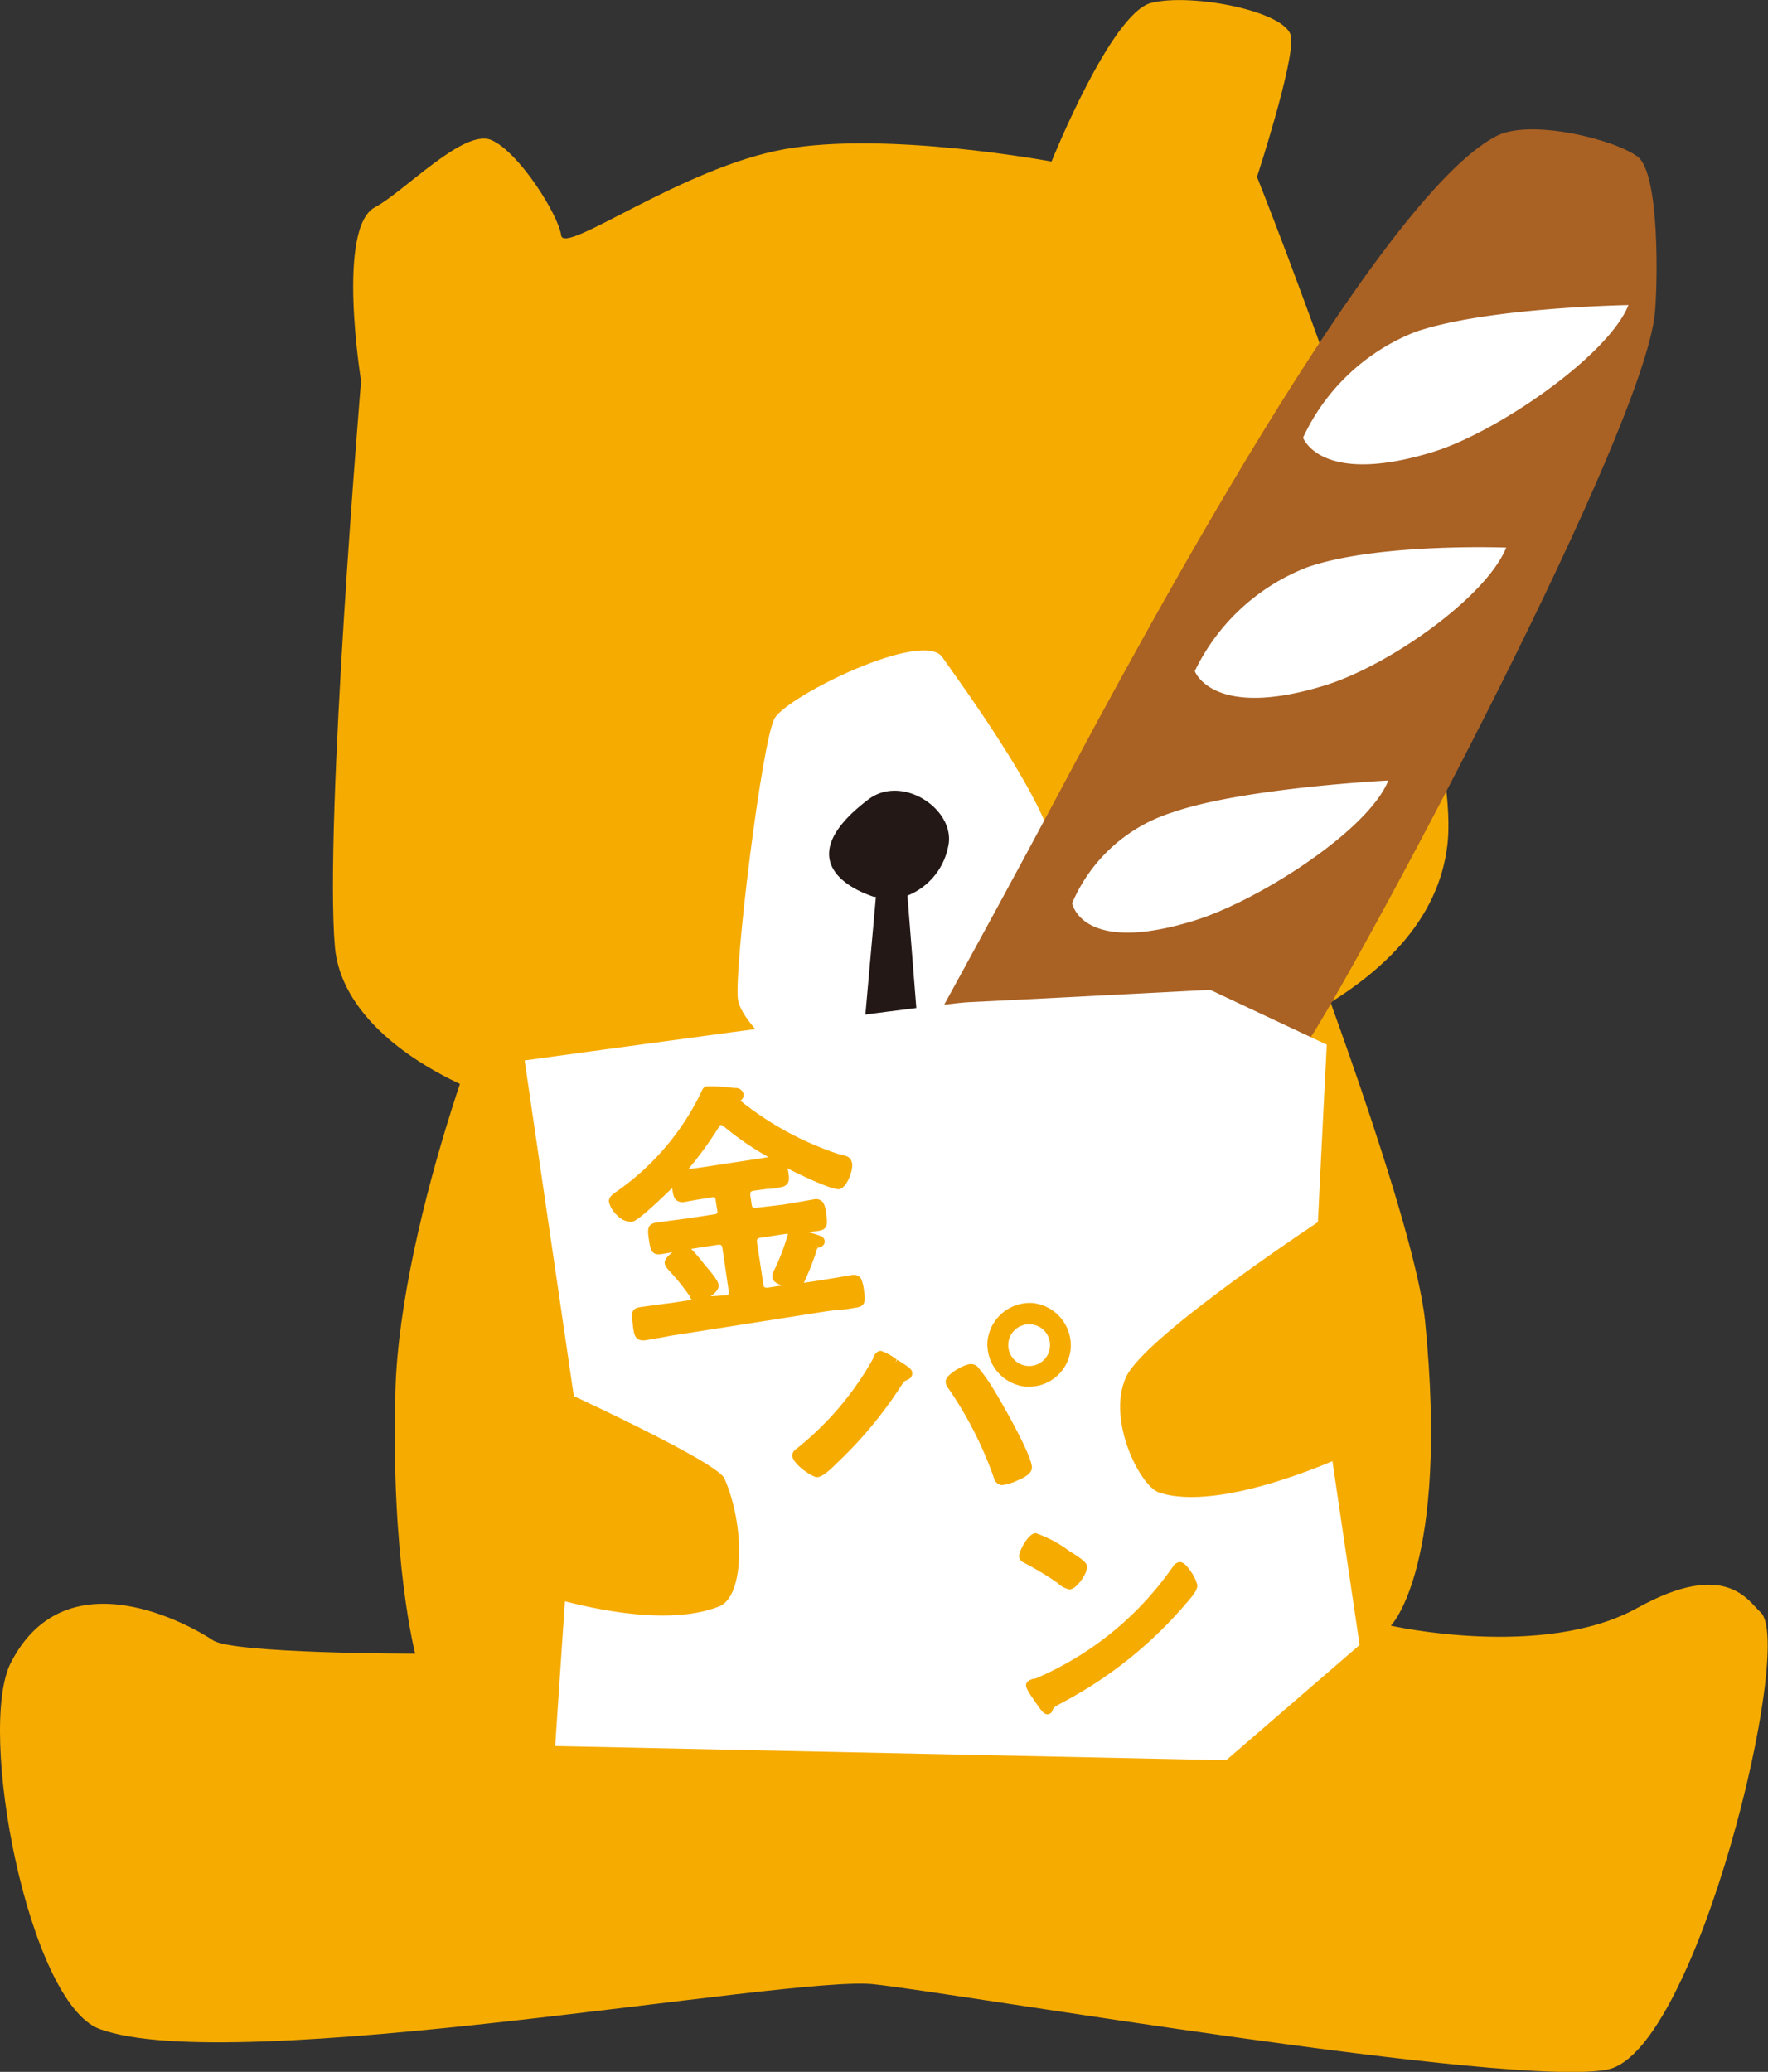
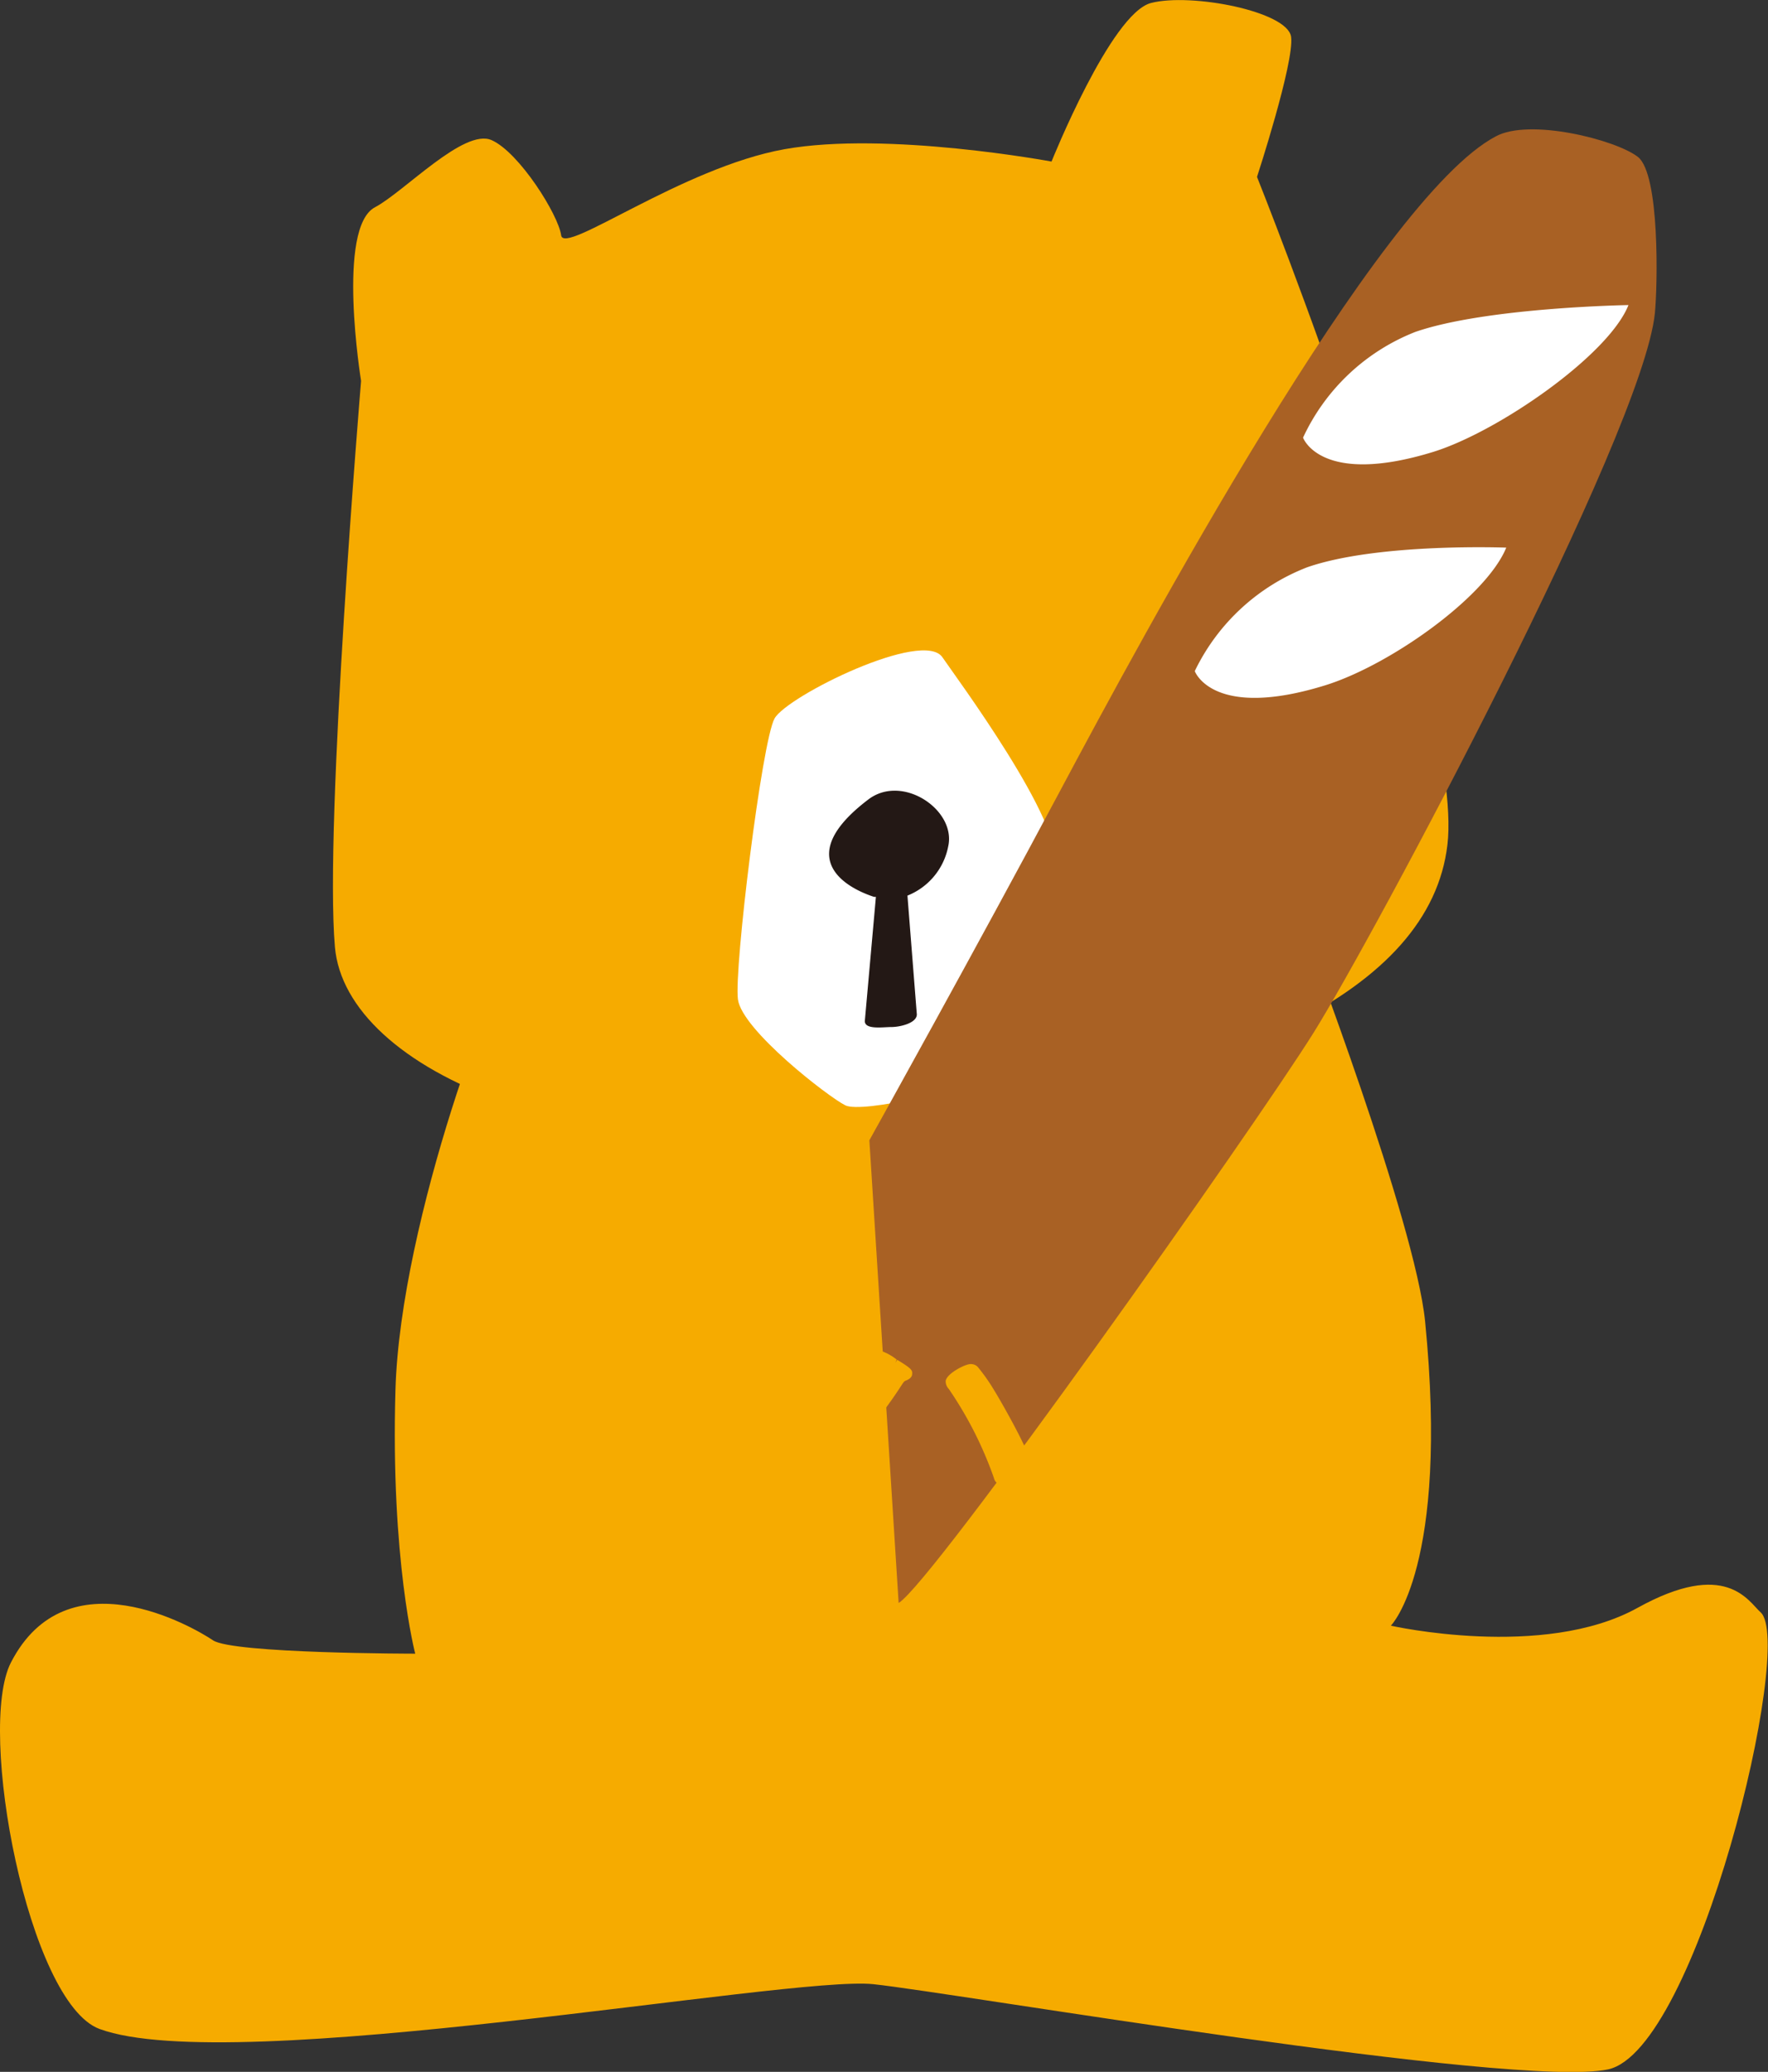
<svg xmlns="http://www.w3.org/2000/svg" viewBox="0 0 124.42 145.81">
  <rect x="0" y="0" width="124.42" height="145.81" fill="#333333" stroke="none" />
  <defs>
    <style>.cls-1{fill:#f6ab00;}.cls-2{fill:#fff;}.cls-3{fill:#231815;}.cls-4{fill:#a96124;}</style>
  </defs>
  <g id="レイヤー_2" data-name="レイヤー 2">
    <g id="文字">
      <path class="cls-1" d="M36.5,66.66c-1.39.94-8.32,19.19-8.67,31.14s1.39,18.58,1.39,18.58-12.84,0-14.23-.94S4.71,109.34.77,117C-1.66,121.71,2,140.93,7,142.79c9.36,3.46,48.56-3.78,54.46-3.15s45.09,7.36,51.69,6c6.26-1.31,13.18-30,10.75-32.17-.87-.78-2.43-3.77-8.67-.31-6.63,3.67-17.35,1.25-17.35,1.25S102,110.28,100.29,93c-.7-7-8.48-27.4-8.48-27.4Z" />
      <path class="cls-1" d="M26.4,14.58c2.05-1.09,6.25-5.57,8.19-4.72s4.71,5.26,4.9,6.7S48,11.79,55.21,10.5,74,11.37,74,11.37,78.18.94,81,.21,90.63.8,90.86,2.6s-2.4,9.85-2.4,9.85,14.62,36.62,13.4,47S86.41,76.15,63.73,79.44s-39.4-4.09-40.16-12.79,1.84-39.84,1.84-39.84S23.65,16,26.4,14.58Z" />
      <path class="cls-2" d="M66.33,46.27c.84,1.24,8.67,11.79,7.84,14.59-.52,1.74-2,13.09-4,14.45s-9.5,3.06-10.68,2.48-7.28-5.3-7.56-7.46,1.69-18.19,2.58-19.77S65,44.24,66.33,46.27Z" />
      <path class="cls-3" d="M61.1,56.27c-5.16,3.92-1.91,6.09.41,6.85,0,0,.08,0,.13,0l-.78,8.74c0,.62,1.25.42,1.86.42h0c.61,0,1.8-.27,1.8-.89l-.66-8.36a4.69,4.69,0,0,0,2.87-3.47C67.3,57,63.5,54.43,61.1,56.27Z" />
      <path class="cls-4" d="M63.24,112.81c2.35-1.37,25.07-33.51,29.22-40.16s23.14-42.14,24-50.61c.19-1.94.36-9.79-1.2-11s-7.62-2.74-10-1.44C97,13.94,80.35,44.87,74.58,55.7s-13.4,24.55-13.4,24.55Z" />
-       <path class="cls-2" d="M36.92,74.63s29-4,31.24-4.1,17-.87,17-.87l8.21,3.86s-1,19.37-.94,20.06,3.25,22.19,3.25,22.19l-9.39,8.11-47.22-1,1.55-23Z" />
      <path class="cls-1" d="M35.2,111.26s10,3.95,15.42,1.79c1.8-.72,1.8-5.74.36-9-.6-1.35-14.35-7.53-14.35-7.53Z" />
-       <path class="cls-1" d="M94.34,102.58s-8.45,3.9-12.77,2.46c-1.36-.45-3.72-5.19-2.31-8.16S93.51,85.5,93.51,85.5Z" />
-       <path class="cls-1" d="M59.12,92.17c.39,0,.78-.09,1.16-.15.69-.1.61-.59.51-1.27A2.51,2.51,0,0,0,60.6,90a.6.6,0,0,0-.67-.26l-1.14.19-1.16.19-1.06.16,0,0a19.83,19.83,0,0,0,.85-2.12c0-.16.11-.33.15-.34l-.09-.23.11.22c.12,0,.49-.15.44-.49a.39.39,0,0,0-.25-.32,5.83,5.83,0,0,0-.9-.28l.74-.1c.68-.1.61-.57.52-1.22a2,2,0,0,0-.2-.75.63.63,0,0,0-.68-.24l-1.09.19-1.07.18L53.22,85c-.25,0-.29,0-.32-.23l-.1-.65c0-.24,0-.28.29-.33l.91-.12q.47,0,.93-.12a.69.69,0,0,0,.48-.24c.16-.22.12-.49.05-.94l-.06-.15s3.11,1.58,3.67,1.47,1-1.43.89-1.85-.3-.45-.77-.59l-.09,0a22.17,22.17,0,0,1-7-3.79.46.46,0,0,0,.23-.45.55.55,0,0,0-.58-.44h-.08a13,13,0,0,0-1.88-.12c-.29,0-.38.26-.46.45a18.13,18.13,0,0,1-5.87,6.91l-.13.09c-.25.18-.52.38-.47.71a1.88,1.88,0,0,0,.56.91,1.38,1.38,0,0,0,1,.47c.24,0,.78-.34,2.88-2.38h0v0c.07.44.11.72.33.88a.73.73,0,0,0,.54.1l.9-.16,1-.16a.35.35,0,0,1,.22,0,.37.37,0,0,1,.08.23l.1.65a.33.33,0,0,1,0,.23.29.29,0,0,1-.2.08l-1.9.29-1.08.14-1.1.15c-.68.1-.62.55-.52,1.22s.17,1.1.86,1l.79-.13c-.53.42-.56.65-.54.79a.68.68,0,0,0,.18.35l.08.1a15.78,15.78,0,0,1,1.52,1.88l0,.06.12.17-1.32.2-1.15.15-1.16.16c-.68.1-.62.53-.51,1.25v.08c.07.47.11.74.33.9a.57.57,0,0,0,.34.11l.17,0,1.17-.2c.38-.07.75-.15,1.14-.2L58,92.31C58.35,92.25,58.74,92.21,59.12,92.17Zm-3.67-5.33a15,15,0,0,1-1,2.62.81.81,0,0,0-.09.45c0,.26.34.44.68.56l-1,.15c-.24,0-.29,0-.32-.24l-.45-2.95c0-.24,0-.28.24-.32l1.91-.29h0Zm-4.89,3.59c0-.1,0-.31-1-1.46a12.15,12.15,0,0,0-.92-1.08l0,0h0l1.9-.29c.2,0,.26,0,.3.24l.44,3a.21.21,0,0,1-.21.32L50,91.23C50.43,90.94,50.6,90.68,50.56,90.43Zm3.51-9c-.42.08-.85.14-1.3.21l-3.08.47c-.41.06-.82.12-1.24.16a26,26,0,0,0,2.17-3c.06-.09.07-.09.13-.1h0s0,0,.13.06A21.33,21.33,0,0,0,54.07,81.43Z" />
-       <path class="cls-1" d="M72.19,97.59h.23a2.94,2.94,0,0,0,2.93-2.71h0a3,3,0,0,0-2.7-3.18,3,3,0,0,0-3.16,2.72A3,3,0,0,0,72.19,97.59Zm.34-4.39a1.46,1.46,0,0,1,1.36,1.58,1.47,1.47,0,1,1-1.36-1.58Z" />
      <path class="cls-1" d="M72.62,103.32c.06-.86-2.39-5.06-2.66-5.48a12.85,12.85,0,0,0-1.17-1.66A.67.67,0,0,0,68.3,96c-.4,0-1.71.69-1.75,1.2a.77.77,0,0,0,.22.55A26.67,26.67,0,0,1,69.94,104a.66.66,0,0,0,.56.52h0a3.48,3.48,0,0,0,1.12-.34C72.27,103.92,72.59,103.63,72.62,103.32Z" />
      <path class="cls-1" d="M63.14,95.7l-.13.21.09-.23A3.74,3.74,0,0,0,62,95.07c-.32,0-.48.31-.56.49l0,.06A21.44,21.44,0,0,1,56,102a.58.58,0,0,0-.25.41c0,.59,1.35,1.52,1.73,1.55h0c.21,0,.56-.13,1.32-.9A29.51,29.51,0,0,0,63.5,97.4c.1-.14.13-.19.25-.24s.42-.17.44-.44S64.22,96.35,63.14,95.7Z" />
-       <path class="cls-1" d="M75.27,111.86h0c.48,0,1.26-1.13,1.23-1.6,0-.22-.22-.48-1.19-1.06a8.69,8.69,0,0,0-2.42-1.3h0c-.54,0-1.2,1.31-1.17,1.63s.25.4.4.48a21.47,21.47,0,0,1,2.3,1.39A1.66,1.66,0,0,0,75.27,111.86Z" />
+       <path class="cls-1" d="M75.27,111.86h0c.48,0,1.26-1.13,1.23-1.6,0-.22-.22-.48-1.19-1.06h0c-.54,0-1.2,1.31-1.17,1.63s.25.4.4.48a21.47,21.47,0,0,1,2.3,1.39A1.66,1.66,0,0,0,75.27,111.86Z" />
      <path class="cls-1" d="M83.84,110.65c-.48-.74-.75-.72-.84-.72a.67.67,0,0,0-.44.3,22.52,22.52,0,0,1-9.71,7.91l-.12,0c-.21.07-.54.17-.52.49,0,.08,0,.24.61,1.09l.06.09c.37.56.59.84.83.84h0a.39.39,0,0,0,.35-.25c.09-.24.09-.24.57-.51a29.59,29.59,0,0,0,8.8-7c.51-.58.85-1,.83-1.34A2.87,2.87,0,0,0,83.84,110.65Z" />
      <path class="cls-2" d="M114.6,21.47s-10,.16-15,1.89a14.58,14.58,0,0,0-7.9,7.44s1.22,3.45,9.17,1C105.44,30.38,113.2,25,114.6,21.47Z" />
      <path class="cls-2" d="M106,38.54s-9-.35-14,1.38a14.65,14.65,0,0,0-7.92,7.31s1.23,3.46,9.18,1C97.83,46.81,104.59,42,106,38.54Z" />
-       <path class="cls-2" d="M97.7,54.93s-10.21.51-15.18,2.24a11.37,11.37,0,0,0-7.07,6.39s.64,3.69,8.59,1.23C88.61,63.38,96.31,58.42,97.7,54.93Z" />
    </g>
  </g>
</svg>